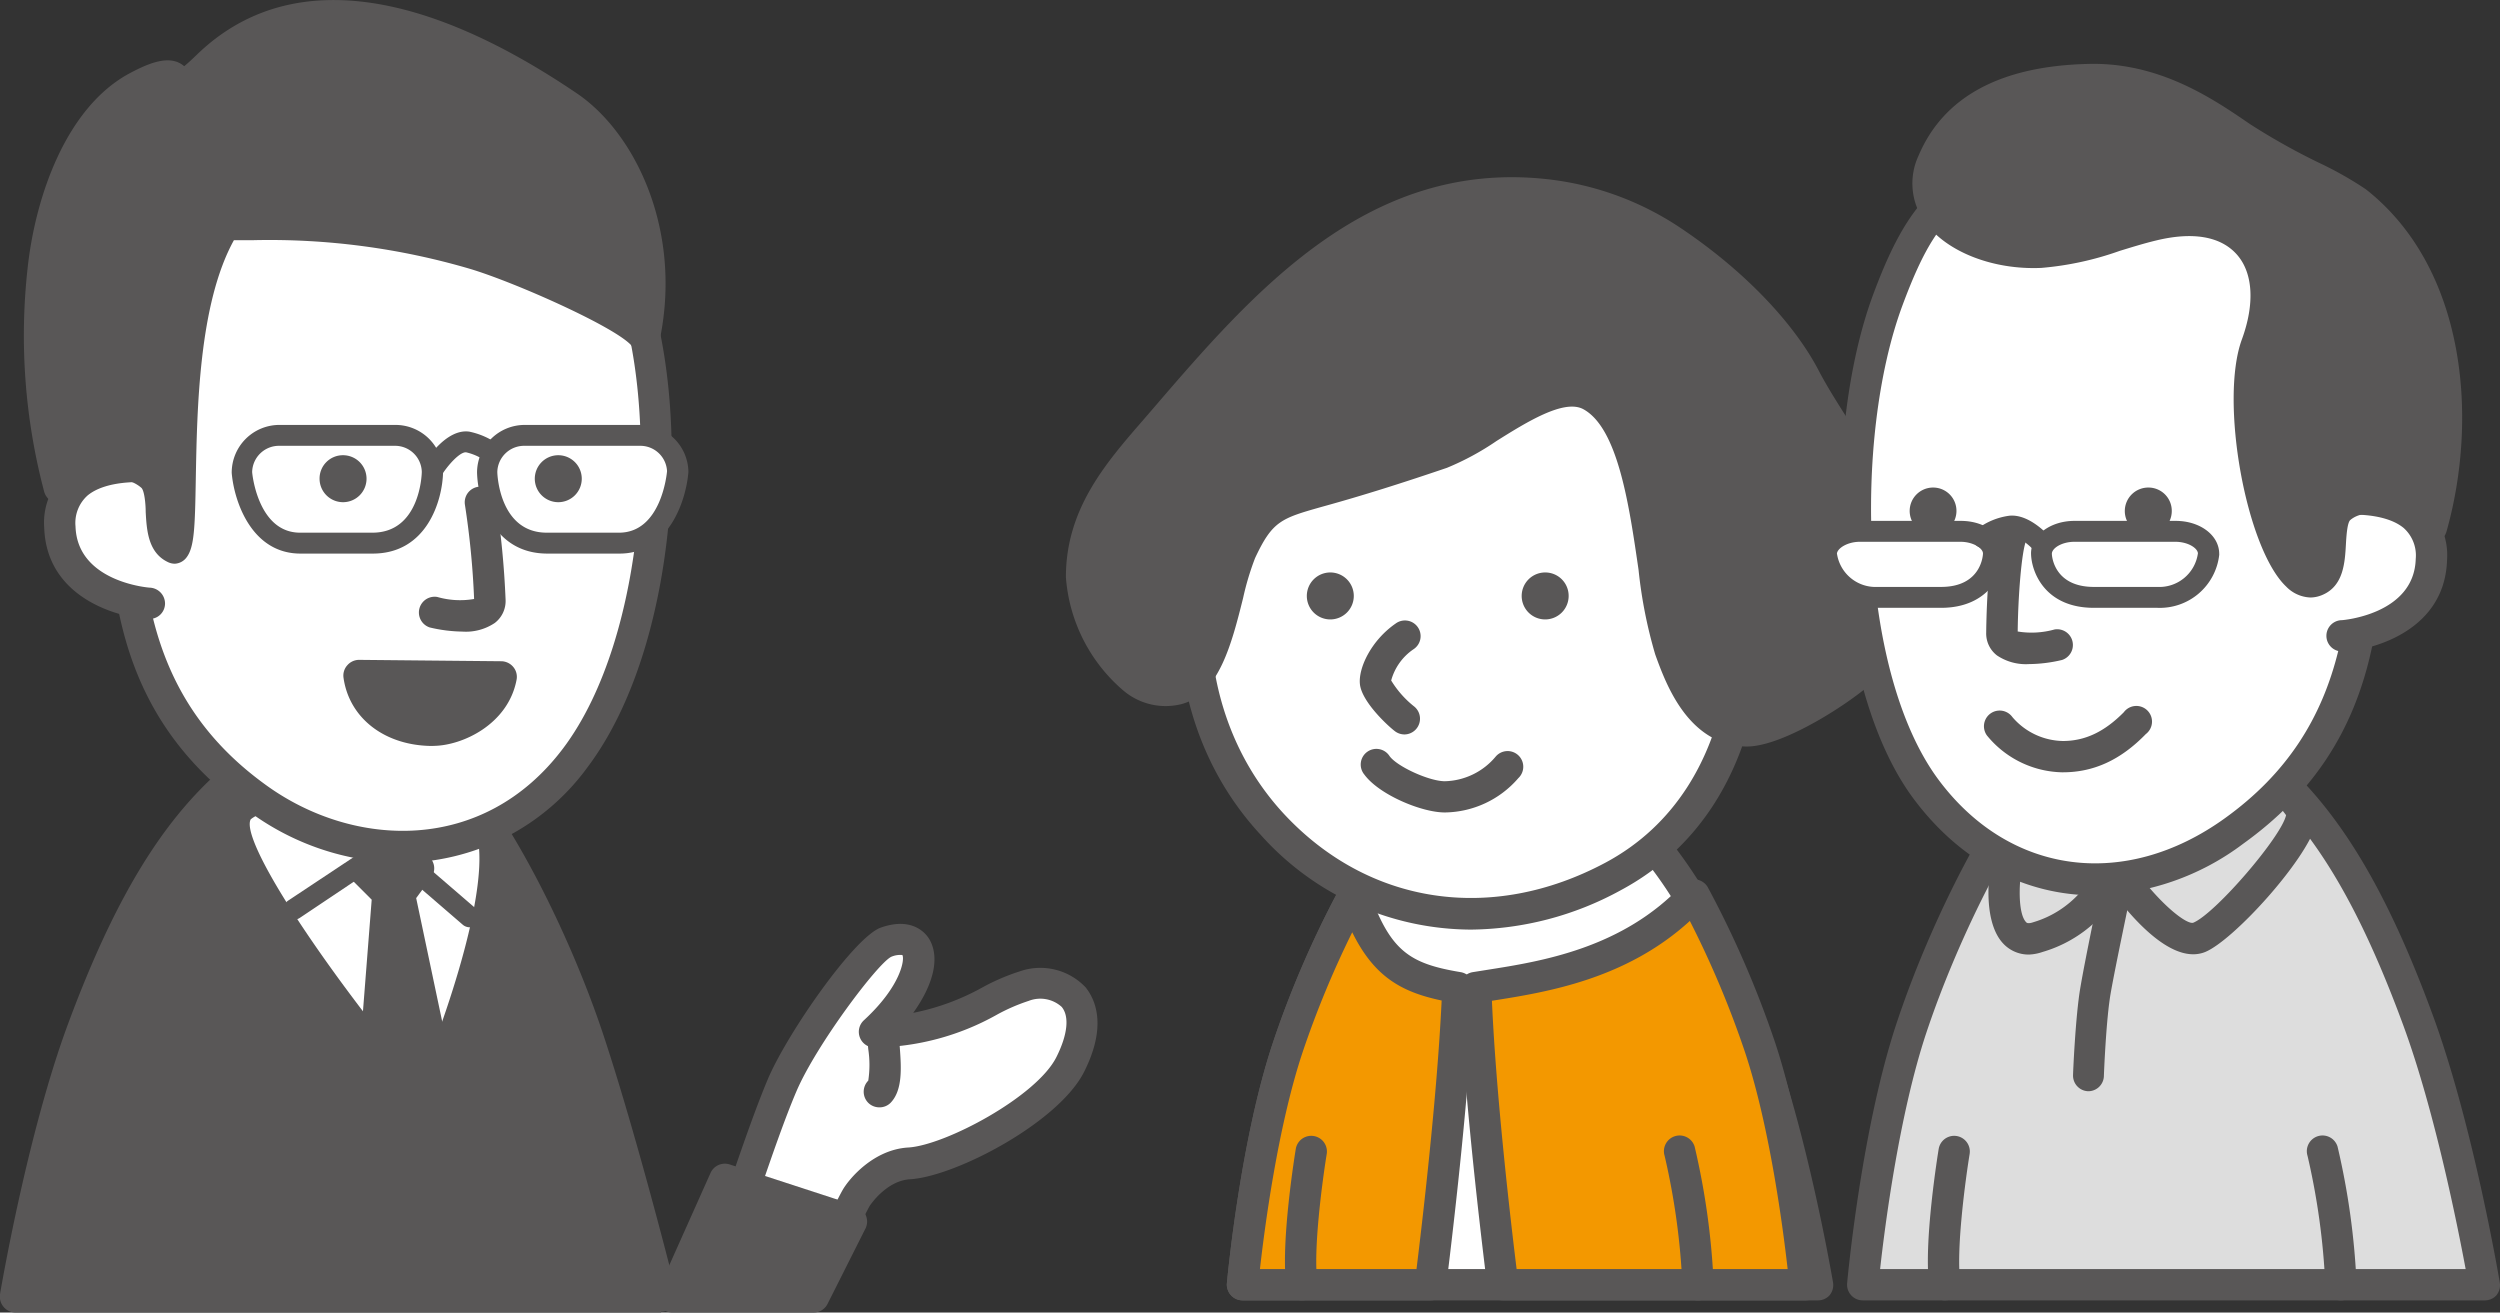
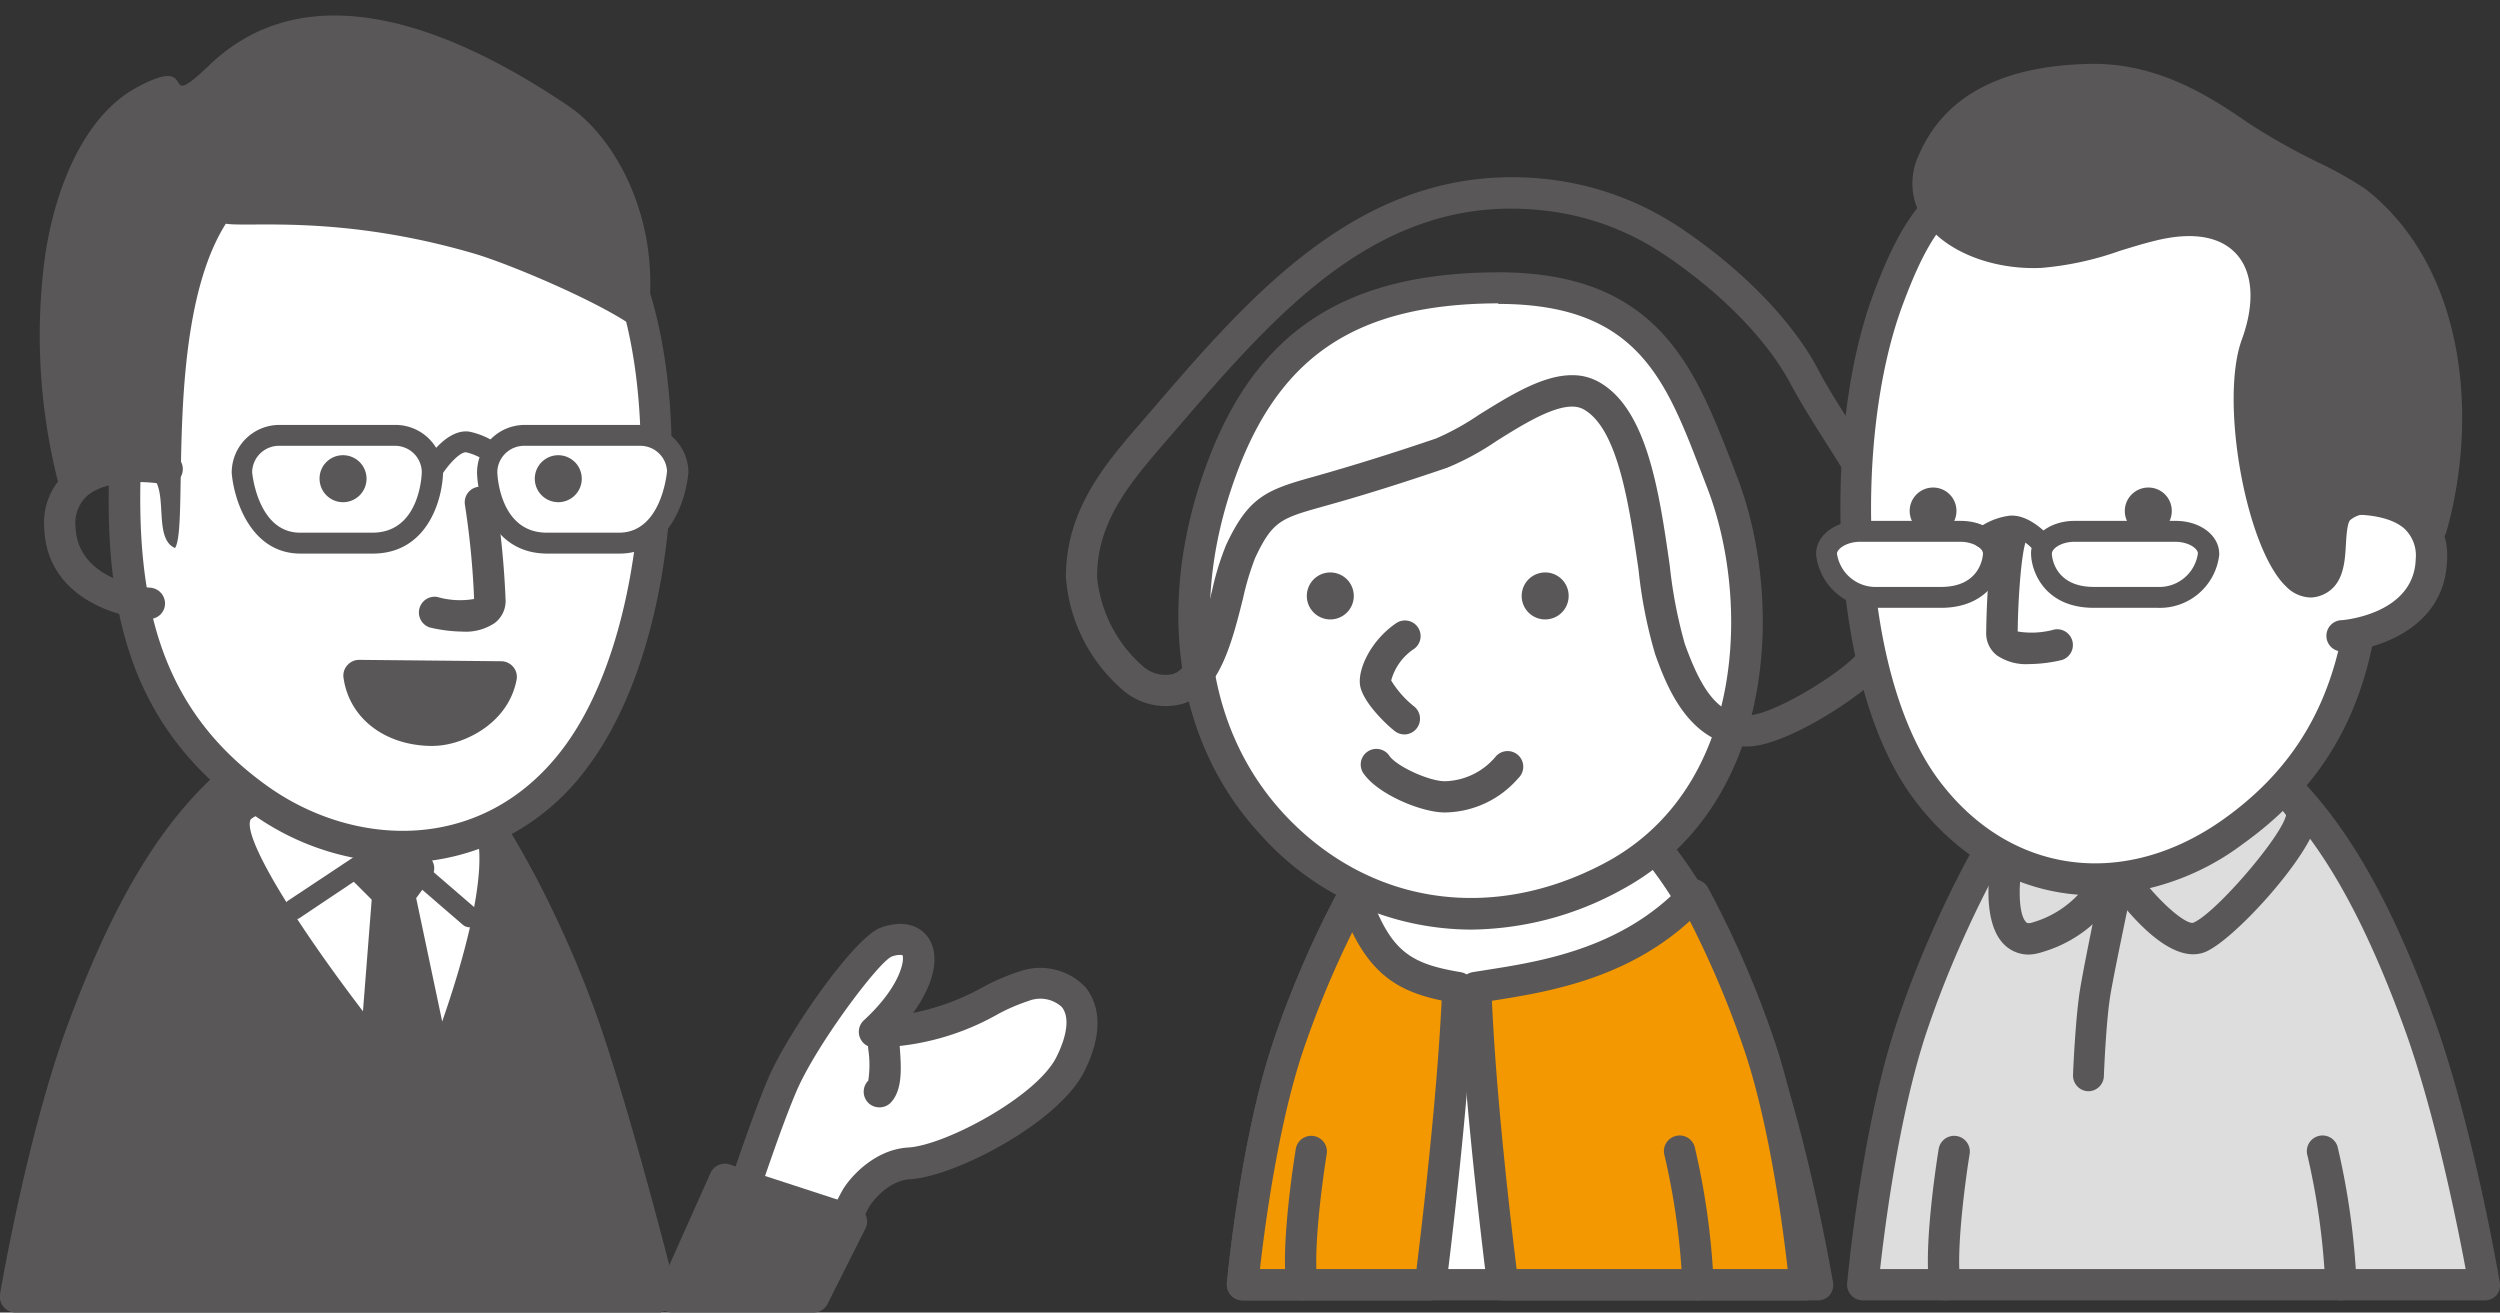
<svg xmlns="http://www.w3.org/2000/svg" viewBox="0 0 271.46 142.52">
  <rect x="0" y="0" width="271.46" height="142.52" fill="#333333" stroke="none" />
  <defs>
    <style>.cls-1{fill:#fff;}.cls-2{fill:#595757;}.cls-3{fill:#f39800;}.cls-4{fill:#ddd;}</style>
  </defs>
  <title>img_soudan</title>
  <g id="レイヤー_2" data-name="レイヤー 2">
    <g id="レイヤー_1-2" data-name="レイヤー 1">
      <path class="cls-1" d="M139.82,113.74c-3.52,10.57-4.9,25.76-4.9,25.76h62.42S194.7,124,190.7,113s-8.46-19.47-15.09-25.25c-5.47-4.76-19.19-3.35-22.1-.3C149.25,92,143.33,103.17,139.82,113.74Z" />
      <path class="cls-2" d="M197.34,141.2H134.92a1.68,1.68,0,0,1-1.26-.56,1.71,1.71,0,0,1-.44-1.3c.06-.62,1.45-15.5,5-26.13h0c3.53-10.63,9.58-22.19,14.08-26.9,3.63-3.81,18.39-5.08,24.45.19s11,13.37,15.57,26c4,10.93,6.61,26.12,6.72,26.76a1.75,1.75,0,0,1-.38,1.39A1.7,1.7,0,0,1,197.34,141.2Zm-60.53-3.4H195.3c-.84-4.52-3.13-15.82-6.19-24.18-4.4-12-8.91-19.58-14.62-24.55-4.76-4.15-17.41-2.87-19.75-.41-4.13,4.32-10,15.58-13.31,25.62h0C138.73,122.39,137.3,133.46,136.81,137.8Z" />
      <path class="cls-3" d="M147,97.19a106,106,0,0,0-7.17,16.55c-3.52,10.57-4.9,25.76-4.9,25.76h20.37s2.5-19.26,3-32.26C152.29,106.24,149.55,104.54,147,97.19Z" />
      <path class="cls-2" d="M155.29,141.2H134.92a1.68,1.68,0,0,1-1.26-.56,1.71,1.71,0,0,1-.44-1.3c.06-.62,1.45-15.5,5-26.13a108.31,108.31,0,0,1,7.29-16.83,1.7,1.7,0,0,1,3.1.25c2.32,6.65,4.42,8,10,8.93a1.71,1.71,0,0,1,1.42,1.75c-.5,12.92-3,32.21-3,32.41A1.7,1.7,0,0,1,155.29,141.2Zm-18.48-3.4h17c.56-4.54,2.23-18.58,2.73-29.16-4.42-.93-7.35-2.62-9.71-7.41a105.29,105.29,0,0,0-5.38,13C138.73,122.39,137.3,133.46,136.81,137.8Z" />
      <path class="cls-3" d="M184,97.19a106,106,0,0,1,7.17,16.55c3.51,10.57,4.9,25.76,4.9,25.76H163.18s-2.5-19.26-3-32.26C166.18,106.24,176.42,105.24,184,97.19Z" />
      <path class="cls-2" d="M196,141.2H163.18a1.71,1.71,0,0,1-1.69-1.48c0-.2-2.51-19.49-3-32.41a1.71,1.71,0,0,1,1.42-1.75l1.57-.25c5.86-.92,14.72-2.32,21.24-9.29a1.69,1.69,0,0,1,1.46-.52,1.71,1.71,0,0,1,1.28.88,109.27,109.27,0,0,1,7.29,16.83c3.53,10.63,4.92,25.51,5,26.13a1.71,1.71,0,0,1-.44,1.3A1.68,1.68,0,0,1,196,141.2Zm-31.34-3.4h29.45c-.49-4.34-1.93-15.41-4.62-23.52a105.53,105.53,0,0,0-6-14.28c-7,6.39-15.66,7.75-21.51,8.67H162C162.46,119.25,164.12,133.26,164.68,137.8Z" />
      <path class="cls-1" d="M142.38,125s-1.67,10.13-1,14.46" />
      <path class="cls-2" d="M141.38,141.2a1.7,1.7,0,0,1-1.68-1.44c-.7-4.55.93-14.58,1-15a1.7,1.7,0,0,1,3.36.55c-.45,2.75-1.51,10.6-1,13.93a1.7,1.7,0,0,1-1.42,1.94Z" />
      <path class="cls-1" d="M184.38,139.5a79,79,0,0,0-2-14.46" />
      <path class="cls-2" d="M184.38,141.2a1.7,1.7,0,0,1-1.7-1.7,76.68,76.68,0,0,0-1.93-14,1.7,1.7,0,0,1,3.26-1,80.22,80.22,0,0,1,2.07,15A1.7,1.7,0,0,1,184.38,141.2Z" />
      <path class="cls-4" d="M207.56,111.61c-3.8,11.43-5.3,27.89-5.3,27.89h67.5s-2.85-16.86-7.17-28.66-9.16-21.06-16.33-27.3c-5.91-5.15-20.75-3.63-23.89-.33C217.76,88,211.36,100.18,207.56,111.61Z" />
      <path class="cls-2" d="M269.76,141.2h-67.5a1.7,1.7,0,0,1-1.69-1.86c.06-.68,1.56-16.79,5.38-28.27h0c3.81-11.47,10.34-23.95,15.19-29,3.89-4.09,19.74-5.45,26.24.21,6.65,5.79,11.83,14.43,16.8,28,4.33,11.81,7.14,28.27,7.26,29a1.73,1.73,0,0,1-.38,1.38A1.7,1.7,0,0,1,269.76,141.2Zm-65.61-3.4h63.58c-.89-4.78-3.38-17.22-6.74-26.38-4.77-13-9.65-21.21-15.85-26.6-5.19-4.52-19-3.12-21.54-.44-4.48,4.69-10.81,16.89-14.43,27.76h0C206.22,121,204.66,133.2,204.15,137.8Zm3.41-26.19h0Z" />
      <path class="cls-4" d="M218.18,92.55c-.7,2.18-1.61,10.65,3.12,9.24s7.75-5.38,8-8c2.24,3.43,6.9,9,9.5,8,3-1.2,12.49-12,11-14s-5.28-7.4-10.75-6S220.17,86.31,218.18,92.55Z" />
      <path class="cls-2" d="M220.32,103.65a3.77,3.77,0,0,1-2.75-1.14c-2.48-2.53-1.6-8.65-1-10.47h0c2.18-6.84,14.56-10,21.21-11.68l.85-.21c6.42-1.65,10.77,4.22,12.4,6.44l.14.19a3,3,0,0,1,.33,2.7c-1.12,4-9,12.64-12.05,13.89-3.25,1.31-7.21-2.81-9.67-6a14.16,14.16,0,0,1-8,6A5.07,5.07,0,0,1,220.32,103.65Zm20.52-20.39a5.55,5.55,0,0,0-1.37.18l-.86.22C233.46,85,221.41,88,219.8,93.07h0c-.56,1.75-.82,6,.2,7.06.06.07.2.21.81,0,4.09-1.21,6.61-4.63,6.8-6.53a1.7,1.7,0,0,1,3.11-.77c3.29,5,6.69,7.63,7.44,7.36,2.41-1,9.61-9.39,10.07-11.68C246.25,85.87,243.86,83.26,240.84,83.26Zm-22.66,9.29h0Zm30.25-3.75h0Z" />
      <path class="cls-2" d="M226.8,118.49h-.07a1.7,1.7,0,0,1-1.63-1.77c0-.25.26-6.27.77-9.34s1.95-9.9,2-10.19a1.71,1.71,0,0,1,2-1.31,1.69,1.69,0,0,1,1.31,2c0,.08-1.5,7.12-2,10s-.73,8.86-.73,8.92A1.7,1.7,0,0,1,226.8,118.49Z" />
      <path class="cls-1" d="M212.19,125s-1.66,10.13-1,14.46" />
      <path class="cls-2" d="M211.19,141.2a1.71,1.71,0,0,1-1.68-1.44c-.7-4.55.93-14.58,1-15a1.7,1.7,0,0,1,3.36.55c-.45,2.75-1.51,10.6-1,13.93a1.69,1.69,0,0,1-1.42,1.94Z" />
      <path class="cls-1" d="M254.19,139.5a79,79,0,0,0-2-14.46" />
      <path class="cls-2" d="M254.19,141.2a1.7,1.7,0,0,1-1.7-1.7,76.68,76.68,0,0,0-1.93-14,1.7,1.7,0,0,1,3.26-1,80.22,80.22,0,0,1,2.07,15A1.7,1.7,0,0,1,254.19,141.2Z" />
      <path class="cls-1" d="M187,52.36c5.16,13.32,4,34.35-11.87,42.82-13.77,7.35-27.81,4.2-37-5.69-10-10.83-10.32-26.3-5.13-39.5,4.81-12.26,13.28-18.56,29.22-18.72C179.68,31.09,182.71,41.35,187,52.36Z" />
      <path class="cls-2" d="M159.69,100.94a30.76,30.76,0,0,1-22.8-10.29c-9.54-10.29-11.58-25.72-5.47-41.28,5.32-13.53,14.82-19.64,30.79-19.8C180,29.36,184,39.94,188,50.14l.61,1.61h0c5.09,13.13,4.53,35.75-12.65,44.93A34.46,34.46,0,0,1,159.69,100.94Zm3-68h-.43c-14.59.15-22.86,5.42-27.66,17.64C129,64.93,130.76,79,139.38,88.34c9.18,9.9,22.56,11.94,34.93,5.34C189.65,85.48,190,64.94,185.39,53l-.62-1.62C180.84,41.1,177.72,33,162.68,33Z" />
      <path class="cls-2" d="M147,64.71a2.55,2.55,0,1,1-2.55-2.55A2.55,2.55,0,0,1,147,64.71Z" />
      <path class="cls-2" d="M170.33,64.71a2.55,2.55,0,1,1-2.54-2.55A2.54,2.54,0,0,1,170.33,64.71Z" />
      <path class="cls-1" d="M152.51,78.05c-.91-.66-3-2.89-3.14-3.93s1-3.52,3.15-5" />
      <path class="cls-2" d="M152.51,79.75a1.74,1.74,0,0,1-1-.32c-.74-.54-3.6-3.17-3.84-5.1-.21-1.75,1.2-4.77,3.87-6.62a1.7,1.7,0,1,1,1.94,2.79,6,6,0,0,0-2.42,3.39,10.69,10.69,0,0,0,2.43,2.77,1.71,1.71,0,0,1-1,3.09Z" />
      <path class="cls-1" d="M149.52,83.1c1.22,1.67,5.25,3.42,7.36,3.42a9,9,0,0,0,6.75-3.21" />
      <path class="cls-2" d="M156.88,88.22c-2.52,0-7.13-1.93-8.73-4.11a1.7,1.7,0,1,1,2.74-2c.84,1.14,4.31,2.72,6,2.72a7.42,7.42,0,0,0,5.52-2.68,1.7,1.7,0,1,1,2.46,2.34A10.7,10.7,0,0,1,156.88,88.22Z" />
-       <path class="cls-2" d="M202.94,52.48c-2.23-4-5.05-7.92-7-11.65-3.13-5.86-9-11.17-14.5-14.8a30.7,30.7,0,0,0-13.72-4.93c-18.77-2-30.55,12-41.63,24.84-4.25,4.93-8.63,9.61-8.6,16.7,0,4.48,4.8,13.66,10.36,12.15,4.45-1.2,5.19-11.3,6.88-14.92,2.18-4.67,3.63-5.16,8.45-6.52,4.49-1.26,8.95-2.66,13.37-4.17s11.75-8.63,16.17-6.26c6.77,3.65,6.29,21.07,8.64,27.55,1.4,3.88,3.47,8.74,8.26,8.88,3.19.1,10.39-4.36,12.8-6.71,3.93-3.84,4.72-10.72,2.76-15.65A38.23,38.23,0,0,0,202.94,52.48Z" />
      <path class="cls-2" d="M189.69,81.06h-.15c-6.26-.2-8.66-6.82-9.81-10a50.91,50.91,0,0,1-1.81-9.19c-1-6.85-2.2-15.38-6-17.44-2.09-1.13-6.16,1.41-9.43,3.46a29.12,29.12,0,0,1-5.38,2.91c-4.7,1.6-9.1,3-13.46,4.2-4.53,1.28-5.47,1.54-7.37,5.6a29.75,29.75,0,0,0-1.3,4.34c-1.22,4.88-2.61,10.41-6.67,11.51A7.09,7.09,0,0,1,122,75a17.91,17.91,0,0,1-6.26-12.32c0-7.35,4.22-12.27,8.33-17l1.07-1.24c10.91-12.69,23.28-27.06,42.71-25a32.43,32.43,0,0,1,14.48,5.21c6.75,4.49,12.23,10.11,15.06,15.41,1,1.95,2.29,3.94,3.63,6.06,1.15,1.81,2.33,3.68,3.39,5.55h0a40.1,40.1,0,0,1,2.3,4.72c2.35,5.93,1,13.44-3.15,17.49C201.29,76.09,193.74,81.06,189.69,81.06Zm-19-40.32a5.84,5.84,0,0,1,2.82.68c5.35,2.88,6.65,12,7.8,20a50.36,50.36,0,0,0,1.64,8.52c1.66,4.58,3.43,7.65,6.72,7.75,2.46.07,9.2-3.94,11.55-6.23,3.54-3.46,4-9.73,2.37-13.8a36.48,36.48,0,0,0-2.11-4.31h0c-1-1.8-2.17-3.63-3.29-5.4-1.31-2.08-2.67-4.22-3.77-6.28-2.56-4.82-7.64-10-13.94-14.18a29,29,0,0,0-13-4.65c-17.67-1.9-28.9,11.16-39.77,23.79l-1.08,1.25c-3.87,4.49-7.53,8.72-7.5,14.8a14.73,14.73,0,0,0,4.92,9.62,3.68,3.68,0,0,0,3.3.89c2.14-.58,3.42-5.67,4.26-9.05a30.19,30.19,0,0,1,1.52-4.95c2.43-5.21,4.35-6,9.53-7.43,4.29-1.21,8.64-2.57,13.28-4.15A28.19,28.19,0,0,0,160.65,45C163.89,43,167.46,40.74,170.67,40.74Z" />
      <path class="cls-1" d="M256.23,44.55c2,19.33,1.13,35.08-13.65,45.69-10.93,7.84-24.55,7.29-33.38-4.45C200,73.48,199.69,46.86,205,32.59,209.89,19.35,214,18,229.86,18,247.18,18,254.54,28.36,256.23,44.55Z" />
      <path class="cls-2" d="M227.43,97.22c-7.41,0-14.42-3.53-19.58-10.4C198.5,74.39,197.77,47.14,203.39,32c5.12-13.84,10-15.7,26.47-15.72h.06c16.64,0,26.06,9.45,28,28.09h0c2.21,21.23.58,36.53-14.35,47.25A27.7,27.7,0,0,1,227.43,97.22Zm2.49-77.54h-.06c-15.3,0-18.69,1.11-23.29,13.5-5.31,14.34-4.72,40,4,51.59,7.7,10.24,20.17,11.88,31,4.09,13.59-9.76,15-24.12,12.95-44.14h0C252.76,27.64,244.94,19.68,229.92,19.68Z" />
      <path class="cls-1" d="M218.41,58.07c-.74,1.82-1,7.81-1,10.62S223.45,70,223.45,70" />
      <path class="cls-2" d="M220.32,72.11a5.63,5.63,0,0,1-3.48-.94,3,3,0,0,1-1.17-2.49c0-.35.09-8.62,1.16-11.25A1.7,1.7,0,1,1,220,58.72c-.49,1.21-.87,6-.91,9.85a9.24,9.24,0,0,0,4-.22,1.71,1.71,0,0,1,.82,3.31A16,16,0,0,1,220.32,72.11Z" />
      <path class="cls-1" d="M217.17,78.89a9.06,9.06,0,0,0,6.77,3.27c2.69,0,5.26-1,7.85-3.64" />
-       <path class="cls-2" d="M224,83.86h-.12a10.82,10.82,0,0,1-8.13-4,1.7,1.7,0,1,1,2.76-2A7.37,7.37,0,0,0,224,80.46c2.41,0,4.51-1,6.61-3.12A1.7,1.7,0,1,1,233,79.71C230.29,82.5,227.36,83.86,224,83.86Z" />
      <path class="cls-1" d="M252.34,54.47c2.34-.51,11.91-1.23,11.68,6.27s-9.27,8.31-9.74,8.3" />
      <path class="cls-2" d="M254.31,70.74h0a1.7,1.7,0,0,1,0-3.4h0s7.83-.59,8-6.65A4,4,0,0,0,261,57.33c-2.16-1.79-6.61-1.57-8.31-1.2a1.7,1.7,0,1,1-.73-3.32c2-.43,7.79-.93,11.21,1.91a7.29,7.29,0,0,1,2.54,6.07C265.47,69,256.6,70.74,254.31,70.74Z" />
      <path class="cls-2" d="M212.44,55.51a2.54,2.54,0,1,1-2.51-2.57A2.53,2.53,0,0,1,212.44,55.51Z" />
      <path class="cls-2" d="M235.82,55.51a2.55,2.55,0,1,1-2.52-2.57A2.53,2.53,0,0,1,235.82,55.51Z" />
      <path class="cls-2" d="M243.35,14.89c-4-2.75-9.45-6.42-16.5-6.25-6.71.15-14,1.95-16.95,8.91-2.6,6.15,4.85,10.14,11.69,9.84,4.24-.19,8.07-2,12.18-2.95,9.75-2.33,14.57,3.95,11.25,13-2.75,7.55,2,27.56,6.53,25.6,2.41-1.06.65-6.18,2.54-7.82,2.47-2.15,6.77-1.08,9.92,2,3.2-11.35,2.28-27.16-8.17-35.37C254,20.45,247.25,17.56,243.35,14.89Z" />
      <path class="cls-2" d="M250.91,64.88a3.85,3.85,0,0,1-2.66-1.18c-4.37-4.12-7.26-20.18-4.82-26.84,1.42-3.88,1.22-7.24-.55-9.23s-4.81-2.47-8.71-1.53c-1.34.32-2.69.74-4,1.14a33.66,33.66,0,0,1-8.51,1.85c-5.32.24-10.43-1.8-12.7-5.06a7.13,7.13,0,0,1-.63-7.14c2.71-6.39,8.92-9.74,18.48-9.95,7.75-.19,13.61,3.87,17.51,6.54h0a71.47,71.47,0,0,0,7.37,4.14,39.15,39.15,0,0,1,5.2,2.93c10.88,8.55,12.24,24.83,8.76,37.17a1.7,1.7,0,0,1-2.83.75c-2.6-2.57-5.94-3.43-7.62-2-.33.3-.42,1.75-.47,2.61-.11,2-.26,4.5-2.49,5.49A3.42,3.42,0,0,1,250.91,64.88ZM237.64,22.25a10,10,0,0,1,7.78,3.12c2.63,2.95,3.06,7.56,1.2,12.66-1.78,4.88.08,16.43,2.78,21.49.94,1.77,1.55,2,1.55,2,.25-.14.34-1.78.39-2.56.1-1.76.21-3.75,1.63-5,2.52-2.19,6.52-2,10,.32,2.33-10.84.72-24-8.22-31a41.68,41.68,0,0,0-4.64-2.58,74.44,74.44,0,0,1-7.75-4.35c-3.75-2.58-8.87-6.08-15.5-5.95-8.1.18-13.29,2.83-15.42,7.87a3.76,3.76,0,0,0,.28,3.87c1.58,2.27,5.7,3.8,9.76,3.61A30.68,30.68,0,0,0,229.16,24c1.36-.43,2.77-.87,4.22-1.21A18.34,18.34,0,0,1,237.64,22.25Z" />
      <path class="cls-1" d="M210.77,64.89h-6.89a5.44,5.44,0,0,1-5.55-4.73c0-1.34,1.61-2.44,3.58-2.44h11c2,0,3.59,1.1,3.59,2.44C216.46,60.16,216.32,64.89,210.77,64.89Z" />
      <path class="cls-2" d="M210.77,66h-6.89a6.51,6.51,0,0,1-6.68-5.73s0-.09,0-.14c0-2,2.08-3.57,4.72-3.57h11c2.65,0,4.72,1.57,4.72,3.57S216,66,210.77,66Zm-11.31-5.92a4.24,4.24,0,0,0,4.42,3.65h6.89c4.39,0,4.55-3.48,4.55-3.63,0-.57-1.07-1.27-2.45-1.27h-11C200.58,58.86,199.53,59.52,199.46,60.11Z" />
      <path class="cls-2" d="M221.8,60.26a1.15,1.15,0,0,1-.86-.4c-.59-.69-1.81-1.68-2.53-1.61a5,5,0,0,0-2.35,1,1.13,1.13,0,0,1-1.43-1.76A7.35,7.35,0,0,1,218.18,56c2.18-.22,4.26,2.13,4.49,2.4a1.14,1.14,0,0,1-.87,1.87Z" />
      <path class="cls-1" d="M227.36,64.89h6.89a5.44,5.44,0,0,0,5.55-4.73c0-1.34-1.61-2.44-3.59-2.44h-11c-2,0-3.58,1.1-3.58,2.44C221.67,60.16,221.81,64.89,227.36,64.89Z" />
      <path class="cls-2" d="M234.25,66h-6.89c-5.26,0-6.76-3.82-6.82-5.83s2.07-3.61,4.71-3.61h11c2.65,0,4.72,1.57,4.72,3.57a.66.66,0,0,1,0,.14A6.49,6.49,0,0,1,234.25,66Zm-9-7.17c-1.38,0-2.45.7-2.45,1.3,0,.33.29,3.6,4.56,3.6h6.89a4.23,4.23,0,0,0,4.41-3.66c-.06-.58-1.11-1.24-2.45-1.24Z" />
      <path class="cls-1" d="M98.73,126.29c4.6-.27,15.07-5.88,17.5-10.75,3.5-7-.92-9.68-5-8.5S104,111.79,95,112c6.25-5.75,6.09-11.44,1.25-9.75-2,.69-9,10.25-11.25,15.47s-5.1,14.49-5.7,15.52,10.45,3.26,10.45,3.26,2.65-5.47,3.25-6.5S95.76,126.47,98.73,126.29Z" />
      <path class="cls-2" d="M89.73,138.24l-.33,0c-10.83-2.18-11.34-3.32-11.67-4.07a1.85,1.85,0,0,1,.08-1.71c.2-.38.94-2.53,1.59-4.43,1.13-3.3,2.68-7.8,4-10.91,2.14-5,9.38-15.4,12.25-16.4,3.45-1.21,4.9.66,5.26,1.26,1.17,2,.46,4.91-1.75,8a25.77,25.77,0,0,0,7.51-2.76,23,23,0,0,1,4.07-1.75,6.77,6.77,0,0,1,7.14,1.74c1,1.25,2.39,4.09-.15,9.15-2.75,5.52-14,11.4-18.92,11.69h0c-2.32.14-4,2.33-4.38,2.9-.46.81-2.46,4.89-3.19,6.4A1.7,1.7,0,0,1,89.73,138.24Zm-8.36-5.56a73.15,73.15,0,0,0,7.41,1.93c.83-1.71,2.28-4.64,2.73-5.42.7-1.2,3.33-4.37,7.12-4.59h0c4-.24,13.93-5.52,16.08-9.82,1.22-2.43,1.43-4.42.57-5.45a3.46,3.46,0,0,0-3.58-.65,20.09,20.09,0,0,0-3.47,1.51A27.72,27.72,0,0,1,95,113.74a1.68,1.68,0,0,1-1.62-1.06,1.7,1.7,0,0,1,.42-1.89c4.09-3.76,4.45-6.68,4.18-7.09a2.42,2.42,0,0,0-1.22.2c-1.52.78-8.09,9.53-10.25,14.53-1.29,3-2.81,7.43-3.92,10.67C82.05,130.77,81.65,131.9,81.37,132.68Zm-.6,1.43v0Z" />
      <polygon class="cls-2" points="88.32 140.82 72.98 140.82 78.68 128.06 92.48 132.54 88.32 140.82" />
      <path class="cls-2" d="M88.32,142.52H73a1.7,1.7,0,0,1-1.55-2.4l5.7-12.75a1.7,1.7,0,0,1,2.08-.93L93,130.93a1.68,1.68,0,0,1,1,1,1.72,1.72,0,0,1,0,1.42l-4.16,8.27A1.69,1.69,0,0,1,88.32,142.52Zm-12.72-3.4H87.27l2.8-5.57-10.46-3.4Z" />
      <path class="cls-2" d="M63.9,112.93c3.8,11.43,7.9,27.89,7.9,27.89H1.7S4.55,124,8.88,112.16,18,91.1,25.2,84.86c5.91-5.15,20.75-3.63,23.9-.33C53.7,89.36,60.1,101.49,63.9,112.93Z" />
      <path class="cls-2" d="M71.8,142.52H1.7a1.7,1.7,0,0,1-1.3-.6A1.75,1.75,0,0,1,0,140.53c.12-.69,2.93-17.15,7.26-29,5-13.57,10.16-22.21,16.8-28s22.35-4.3,26.25-.21c4.85,5.08,11.38,17.56,15.19,29h0c3.77,11.36,7.89,27.85,7.93,28a1.7,1.7,0,0,1-1.65,2.11Zm-68.06-3.4H69.61c-1.23-4.81-4.38-16.82-7.32-25.66h0c-3.61-10.87-9.95-23.07-14.42-27.76-2.56-2.68-16.36-4.08-21.55.44-6.19,5.39-11.08,13.59-15.85,26.6C7.12,121.9,4.63,134.34,3.74,139.12Z" />
      <path class="cls-1" d="M46,120.73s-24.61-28.9-19.9-33c3.89-3.39,24.8-1.8,26.5.66C57.28,95.14,46,120.73,46,120.73Z" />
      <path class="cls-2" d="M46,122.43a1.7,1.7,0,0,1-1.29-.6c-.07-.07-6.27-7.37-11.81-15.07C22.32,92,23,88.22,25,86.44c3.62-3.15,16-2.39,20.5-1.83,7.2.9,8.16,2.29,8.52,2.82,5.06,7.32-5.25,31.27-6.44,34a1.69,1.69,0,0,1-1.31,1Zm-9.47-35c-4.24,0-8,.43-9.31,1.54-1.14,2.19,7.25,15.22,18.3,28.5,4-9.68,8.38-24,5.73-28.07C49.9,88.4,42.77,87.47,36.55,87.47Z" />
      <path class="cls-2" d="M51,100.69a1.17,1.17,0,0,1-.74-.27l-8.23-7.1-9.48,6.35a1.13,1.13,0,0,1-1.26-1.88L41.52,91a1.13,1.13,0,0,1,1.37.09l8.89,7.66a1.14,1.14,0,0,1,.11,1.6A1.12,1.12,0,0,1,51,100.69Z" />
      <polygon class="cls-2" points="45.45 94.31 42.95 92.48 39.62 94.48 42.12 97.06 40.27 120.56 48.27 120.39 43.37 97.14 45.45 94.31" />
      <path class="cls-2" d="M40.27,122.26a1.72,1.72,0,0,1-1.24-.53,1.68,1.68,0,0,1-.45-1.3l1.78-22.74-2-2a1.69,1.69,0,0,1-.47-1.4A1.72,1.72,0,0,1,38.74,93l3.34-2a1.7,1.7,0,0,1,1.88.09l2.5,1.83a1.73,1.73,0,0,1,.67,1.11,1.7,1.7,0,0,1-.31,1.27l-1.63,2.22L49.93,120a1.69,1.69,0,0,1-1.62,2l-8,.17Zm2.95-17.56-1.11,14.12,4.07-.08Zm-.89-9.87.36.37.38-.52-.21-.16Z" />
      <path class="cls-1" d="M14.29,41c-2,19.33-1.13,35.08,13.65,45.69C38.87,94.55,53.62,94,62.45,82.26,71.71,70,73.61,44.69,68.32,30.42c-4.9-13.25-11.84-15.95-27.66-16C23.34,14.43,16,24.83,14.29,41Z" />
      <path class="cls-2" d="M43.51,93.68A28.36,28.36,0,0,1,27,88.09C12,77.37,10.39,62.07,12.6,40.84h0C14.54,22.2,24,12.75,40.6,12.75h.06c15.55,0,23.89,2.58,29.26,17.08,5.31,14.33,3.83,40.24-6.11,53.46A25.18,25.18,0,0,1,43.51,93.68ZM16,41.19c-2.08,20-.64,34.38,13,44.14,9.39,6.74,23.45,7.5,32.16-4.09,9.15-12.17,10.54-37,5.64-50.23C62.07,18.42,55.84,16.17,40.66,16.15H40.6c-15,0-22.84,8-24.62,25Z" />
-       <path class="cls-1" d="M52.11,54.54a91,91,0,0,1,1,10.62c0,2.82-6.08,1.31-6.08,1.31" />
      <path class="cls-2" d="M50.2,68.58a16,16,0,0,1-3.54-.45,1.71,1.71,0,0,1,.82-3.31,8.93,8.93,0,0,0,4,.22,90.21,90.21,0,0,0-1-10.25,1.7,1.7,0,1,1,3.37-.49,97.59,97.59,0,0,1,1.05,10.85,3,3,0,0,1-1.17,2.49A5.63,5.63,0,0,1,50.2,68.58Z" />
-       <path class="cls-1" d="M18.18,50.94c-2.34-.51-11.91-1.23-11.68,6.27s9.27,8.31,9.74,8.3" />
      <path class="cls-2" d="M16.21,67.21c-2.28,0-11.16-1.73-11.41-9.95a7.29,7.29,0,0,1,2.54-6.07c3.42-2.84,9.25-2.34,11.21-1.91a1.7,1.7,0,0,1-.73,3.32c-1.7-.37-6.15-.59-8.31,1.2A4,4,0,0,0,8.2,57.16c.19,6.06,8,6.65,8.06,6.65a1.73,1.73,0,0,1,1.66,1.73,1.68,1.68,0,0,1-1.66,1.67Z" />
      <path class="cls-2" d="M14.84,9.5c7.21-3.9,2.09,3.13,7.93-2.46,11.67-11.16,28.67-2.5,39,4.5C67.14,15.18,72.45,25,70,36.54c-2-2.5-14.07-7.7-18.5-9C37,23.29,27,24.71,24.52,24.29,17.75,35,20.57,57.28,19,59.51c-2.41-1.06-.65-6.18-2.54-7.82-2.47-2.15-6.84-1.87-10,1.25A64.74,64.74,0,0,1,4.71,29.28C5.47,22.11,8.49,12.94,14.84,9.5Z" />
-       <path class="cls-2" d="M19,61.21a1.7,1.7,0,0,1-.69-.14c-2.23-1-2.38-3.48-2.49-5.48,0-.87-.14-2.32-.47-2.62-1.7-1.48-5-1.44-7.69,1.18A1.72,1.72,0,0,1,6,54.58,1.68,1.68,0,0,1,4.8,53.4,66.25,66.25,0,0,1,3,29.1C3.84,21.34,7.17,11.72,14,8h0c2.25-1.21,4.51-2.11,6-.81.33-.27.81-.7,1.51-1.38,9.43-9,23.65-7.52,41.13,4.33,6.35,4.3,11.46,14.87,9,26.75a1.71,1.71,0,0,1-3,.72c-1.56-2-12.82-7-17.65-8.43a77.17,77.17,0,0,0-23.49-3.1c-.85,0-1.53,0-2.1,0-3.81,6.9-4,18.29-4.14,25.93-.09,5.22-.15,7.39-1,8.51A1.69,1.69,0,0,1,19,61.21ZM12.5,48.6a7.58,7.58,0,0,1,5.05,1.81,3.41,3.41,0,0,1,.38.38c.16-8.32.56-20.16,5.15-27.41a1.73,1.73,0,0,1,1.72-.76c.45.07,1.51.06,2.73.06A80.28,80.28,0,0,1,52,25.91a89.86,89.86,0,0,1,16.79,7.51c.93-9.18-3.18-17.22-8-20.47C49.66,5.39,34.21-1.55,24,8.27c-2.14,2-3.23,2.87-4.43,2.72A2.21,2.21,0,0,1,18,10a9.89,9.89,0,0,0-2.34,1h0C10,14.09,7.13,22.56,6.4,29.46A64.44,64.44,0,0,0,7.45,50,10,10,0,0,1,12.5,48.6ZM14.84,9.5h0Z" />
      <path class="cls-2" d="M39,73.35c.48,3.42,3.5,6,8.12,5.93,2.47,0,6.56-1.87,7.31-5.78Z" />
      <path class="cls-2" d="M47,81c-5.19,0-9.08-3-9.7-7.41a1.67,1.67,0,0,1,.41-1.35A1.7,1.7,0,0,1,39,71.65l15.44.15a1.73,1.73,0,0,1,1.3.63,1.67,1.67,0,0,1,.35,1.39c-.92,4.84-5.89,7.14-9,7.17Zm-5.59-5.92c1,1.6,3.08,2.55,5.69,2.51a6.67,6.67,0,0,0,4.75-2.4Z" />
      <path class="cls-1" d="M54.31,49.89A7,7,0,0,0,50.83,48c-1.9-.27-4,3.27-4,3.27" />
      <path class="cls-2" d="M46.82,52.39a1.13,1.13,0,0,1-1-1.71c.42-.7,2.62-4.17,5.14-3.81a8.21,8.21,0,0,1,4.13,2.23,1.13,1.13,0,1,1-1.62,1.58,6,6,0,0,0-2.83-1.56C50,49,48.61,50.48,47.8,51.84A1.14,1.14,0,0,1,46.82,52.39Z" />
      <path class="cls-1" d="M59.43,59h7.85c5.7,0,6.34-7.72,6.34-7.72a4.05,4.05,0,0,0-4.09-4H57a4.05,4.05,0,0,0-4.09,4S53.09,59,59.43,59Z" />
      <path class="cls-2" d="M67.28,60.11H59.43c-5.9,0-7.57-5.78-7.63-8.83A5.18,5.18,0,0,1,57,46.14H69.53a5.17,5.17,0,0,1,5.22,5.11C74.5,54.38,72.61,60.11,67.28,60.11ZM57,48.41a2.91,2.91,0,0,0-3,2.84c0,.25.23,6.59,5.37,6.59h7.85c4.58,0,5.19-6.41,5.21-6.68a2.9,2.9,0,0,0-3-2.75Z" />
      <path class="cls-1" d="M40.48,59H32.62c-5.69,0-6.33-7.72-6.33-7.72a4.05,4.05,0,0,1,4.09-4H42.89a4.05,4.05,0,0,1,4.09,4S46.82,59,40.48,59Z" />
      <path class="cls-2" d="M40.48,60.11H32.62c-5.33,0-7.21-5.73-7.46-8.76a5.18,5.18,0,0,1,5.22-5.21H42.89a5.17,5.17,0,0,1,5.22,5.11C48.05,54.33,46.37,60.11,40.48,60.11Zm-10.1-11.7a2.91,2.91,0,0,0-3,2.84c0,.18.63,6.59,5.2,6.59h7.86c5.17,0,5.36-6.34,5.36-6.61a2.9,2.9,0,0,0-3-2.82Z" />
      <path class="cls-2" d="M58.07,52a2.55,2.55,0,1,0,2.53-2.57A2.55,2.55,0,0,0,58.07,52Z" />
      <path class="cls-2" d="M34.7,52a2.55,2.55,0,1,0,2.52-2.57A2.53,2.53,0,0,0,34.7,52Z" />
      <path class="cls-1" d="M96,111.54c-.25,1.5.75,5.75-.5,7" />
      <path class="cls-2" d="M95.48,120.24a1.7,1.7,0,0,1-1.2-.49,1.71,1.71,0,0,1,0-2.41,11.4,11.4,0,0,0,0-3.41,12.68,12.68,0,0,1,0-2.67,1.7,1.7,0,0,1,3.36.56,13,13,0,0,0,.06,1.87c.16,2.19.34,4.68-1,6.06A1.68,1.68,0,0,1,95.48,120.24Z" />
    </g>
  </g>
</svg>